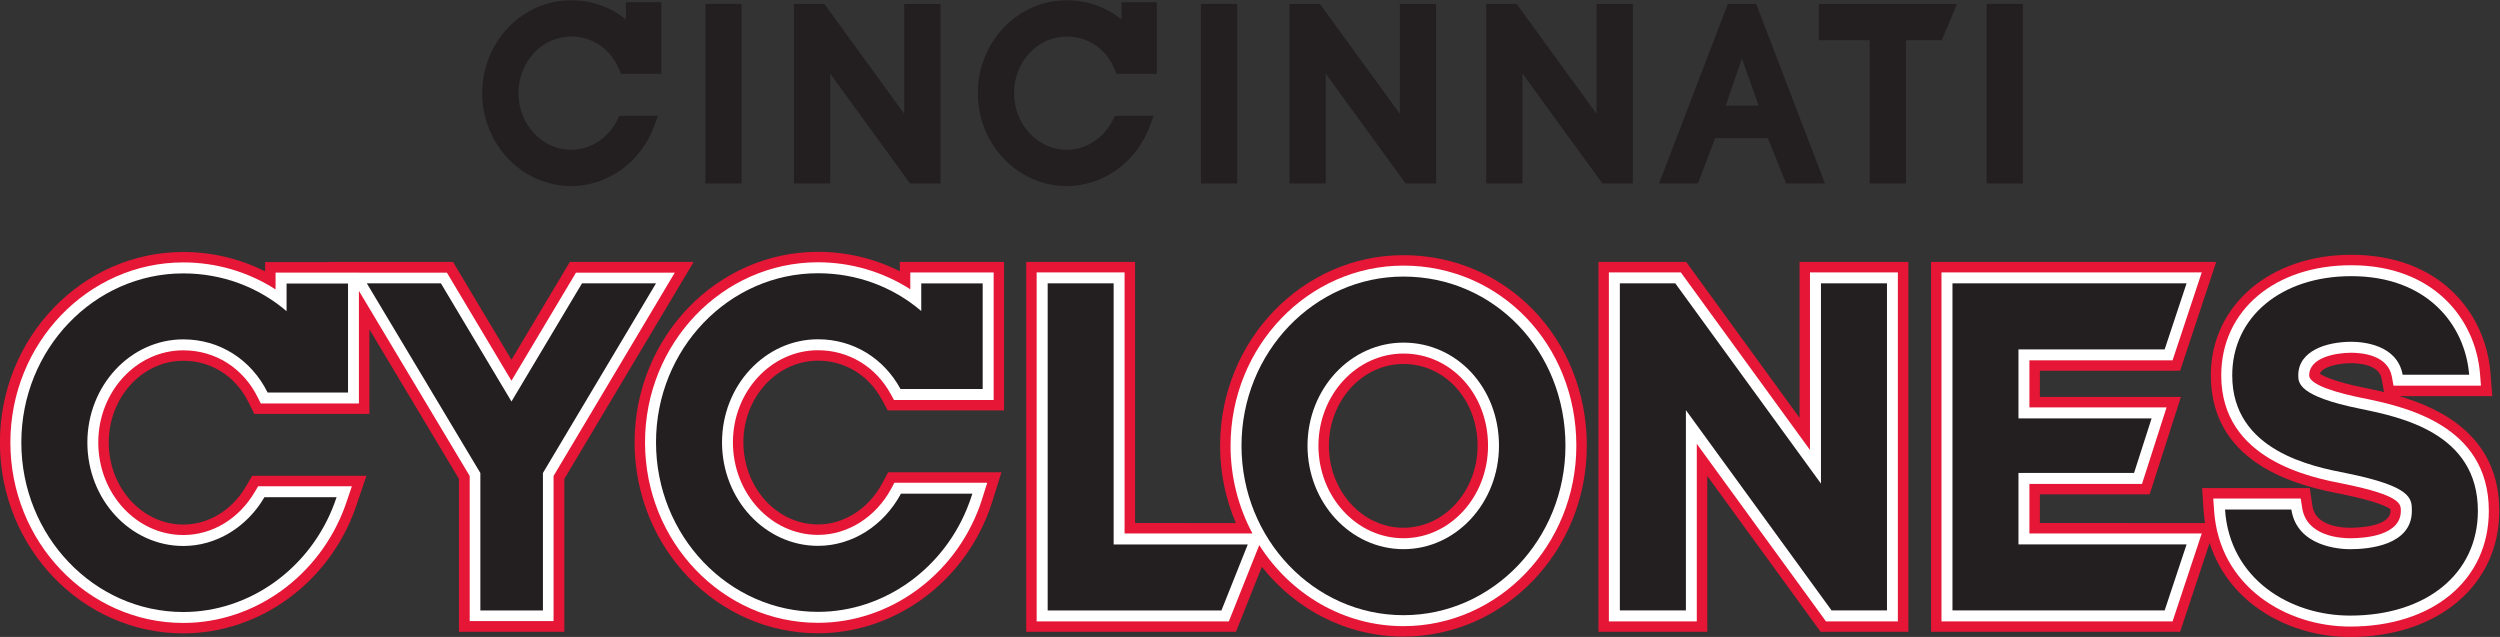
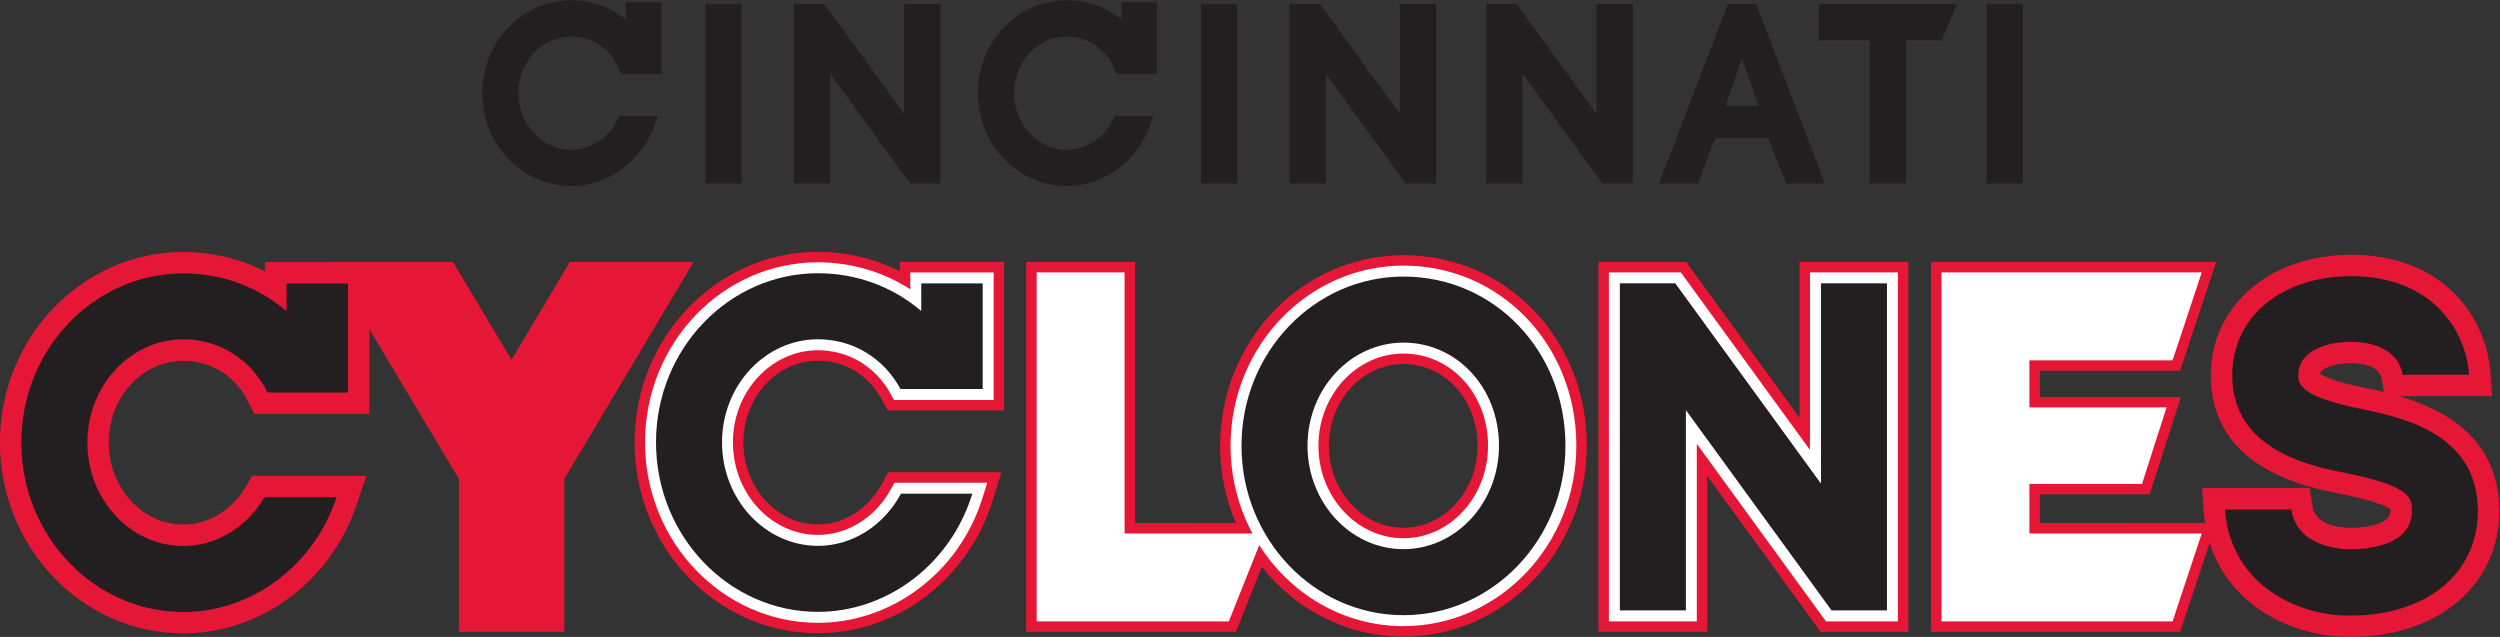
<svg xmlns="http://www.w3.org/2000/svg" xmlns:ns1="http://sodipodi.sourceforge.net/DTD/sodipodi-0.dtd" xmlns:ns2="http://www.inkscape.org/namespaces/inkscape" version="1.1" id="svg2" width="451.721" height="115.087" viewBox="0 0 451.721 115.087" ns1:docname="09_CyclonesWordmark_Black_A.svg" ns2:version="1.2 (1:1.2.1+202207142221+cd75a1ee6d)">
  <rect x="0" y="0" width="451.721" height="115.087" fill="#333333" stroke="none" />
  <ns1:namedview id="namedview37" pagecolor="#ffffff" bordercolor="#666666" borderopacity="1.0" ns2:showpageshadow="2" ns2:pageopacity="0.0" ns2:pagecheckerboard="0" ns2:deskcolor="#d1d1d1" showgrid="false" ns2:zoom="2.7293614" ns2:cx="228.8081" ns2:cy="90.680554" ns2:window-width="1920" ns2:window-height="1136" ns2:window-x="0" ns2:window-y="27" ns2:window-maximized="1" ns2:current-layer="g10" />
  <defs id="defs6" />
  <g id="g8" transform="matrix(1.333,0,0,-1.333,-62.361,169.703)">
    <g id="g10" transform="scale(0.1)">
      <path d="m 1423.95,1024.41 h 49.08 v 243.36 h -49.08 v -243.36" style="fill:#231f20;fill-opacity:1;fill-rule:nonzero;stroke:none" id="path16" />
      <path d="m 1693.48,1118.79 -108.25,148.98 h -41.25 v -243.36 h 49.14 v 148.98 l 108.29,-148.98 h 41.25 v 243.36 h -49.18 v -148.98" style="fill:#231f20;fill-opacity:1;fill-rule:nonzero;stroke:none" id="path18" />
      <path d="m 2631.96,1118.79 -108.33,148.98 h -41.25 v -243.36 h 49.13 v 148.98 l 108.38,-148.98 h 41.24 v 243.36 h -49.17 v -148.98" style="fill:#231f20;fill-opacity:1;fill-rule:nonzero;stroke:none" id="path20" />
      <path d="m 2933.33,1218.64 h 68.85 v -194.19 h 49.17 v 194.19 h 48.61 l 20.55,49.13 h -187.18 v -49.13" style="fill:#231f20;fill-opacity:1;fill-rule:nonzero;stroke:none" id="path22" />
      <path d="m 3160.67,1024.41 h 49.13 v 243.36 h -49.13 v -243.36" style="fill:#231f20;fill-opacity:1;fill-rule:nonzero;stroke:none" id="path24" />
      <path d="m 1307.17,1116.04 v -0.14 c -11.67,-27.9 -37.21,-45.89 -65.14,-45.89 -39.4,0 -71.4,34.57 -71.4,76.99 0,42.32 32,76.64 71.4,76.64 29.1,0 54.11,-17.35 65.31,-45.3 l 2.15,-5.34 h 54.69 v 97.14 h -47.97 v -23.38 c -20.5,16.53 -46.38,26.01 -74.18,26.01 -66.44,0 -120.53,-56.46 -120.53,-125.77 0,-69.54 54.09,-126.12 120.53,-126.12 49.46,0 94.67,32.59 112.5,81.08 l 5.17,14.08 h -52.53" style="fill:#231f20;fill-opacity:1;fill-rule:nonzero;stroke:none" id="path26" />
      <path d="m 2095.68,1024.41 h 49.12 v 243.36 h -49.12 v -243.36" style="fill:#231f20;fill-opacity:1;fill-rule:nonzero;stroke:none" id="path28" />
      <path d="m 2365.31,1118.79 -108.34,148.98 h -41.29 v -243.36 h 49.17 v 148.98 l 108.34,-148.98 h 41.24 v 243.36 h -49.12 v -148.98" style="fill:#231f20;fill-opacity:1;fill-rule:nonzero;stroke:none" id="path30" />
      <path d="m 1978.95,1116.04 -0.04,-0.14 c -11.62,-27.9 -37.2,-45.89 -65.14,-45.89 -39.36,0 -71.4,34.57 -71.4,76.99 0,42.32 32.04,76.64 71.4,76.64 29.1,0 54.16,-17.35 65.31,-45.3 l 2.2,-5.34 h 54.69 v 97.14 H 1988 v -23.38 c -20.54,16.53 -46.29,26.01 -74.23,26.01 -66.41,0 -120.48,-56.46 -120.48,-125.77 0,-69.54 54.07,-126.12 120.48,-126.12 49.51,0 94.68,32.59 112.55,81.08 l 5.08,14.08 h -52.45" style="fill:#231f20;fill-opacity:1;fill-rule:nonzero;stroke:none" id="path32" />
      <path d="m 2848.29,1267.77 h -38.41 l -93.17,-243.36 h 52.61 l 23.42,61.44 h 71.48 l 24.63,-61.44 h 52.7 z m -41.21,-137.87 21.91,63.94 22.74,-63.94 z" style="fill:#231f20;fill-opacity:1;fill-rule:nonzero;stroke:none" id="path34" />
      <path d="M 1240.25,918.047 1161.11,785.43 1081.89,918.047 H 913.871 L 914,917.832 h -86.777 v -12.621 c -34.043,17.187 -72.032,26.309 -110.938,26.309 -137.07,0 -248.574,-115.821 -248.574,-258.204 0,-142.695 111.504,-258.765 248.574,-258.765 102.195,0 195.528,66.988 232.293,166.828 0,0 1.164,3.191 2.922,8.402 l 13.008,38.36 H 809.633 l -8.426,-14.379 c -18.965,-32.383 -50.715,-51.711 -84.922,-51.711 -55.722,0 -101.055,49.898 -101.055,111.265 0,61.055 45.333,110.739 101.055,110.739 37.91,0 70.887,-20.887 88.223,-55.934 l 8.027,-16.113 h 156.024 v 114.68 L 1089.94,623.922 V 416.66 h 142.82 v 207.301 l 175.33,294.086 h -167.84" style="fill:#e51636;fill-opacity:1;fill-rule:nonzero;stroke:none" id="path36" />
      <path d="m 2370.21,557.711 c -55.76,0 -101.05,49.898 -101.05,111.211 0,61.094 45.29,110.785 101.05,110.785 56.37,0 100.46,-48.656 100.46,-110.785 0,-61.313 -45.04,-111.211 -100.46,-111.211 z m 0,369.508 c -137.05,0 -248.57,-115.867 -248.57,-258.297 0,-37.281 7.68,-72.731 21.39,-104.801 H 2006.42 V 918.047 H 1858.86 V 416.66 h 284.26 l 35.14,88.059 c 45.63,-57.668 114.74,-94.528 191.95,-94.528 137.06,0 248.54,116.071 248.54,258.731 0,144.84 -109.16,258.297 -248.54,258.297" style="fill:#e51636;fill-opacity:1;fill-rule:nonzero;stroke:none" id="path38" />
      <path d="M 2907.1,706.754 2753.48,918.047 H 2634.55 V 416.66 h 147.51 V 627.891 L 2935.7,416.66 h 118.93 V 918.047 H 2907.1 V 706.754" style="fill:#e51636;fill-opacity:1;fill-rule:nonzero;stroke:none" id="path40" />
      <path d="m 1687.53,905.387 c -34.05,17.176 -72.08,26.355 -110.91,26.355 -137.09,0 -248.62,-115.875 -248.62,-258.211 0,-142.73 111.53,-258.832 248.62,-258.832 102.16,0 195.52,67.012 232.13,166.473 0,0 2.1,5.558 4.76,14.078 l 11.77,37.672 h -153.59 l -8.18,-15.293 c -18.44,-34.18 -51.67,-55.41 -86.89,-55.41 -55.77,0 -101.11,49.902 -101.11,111.312 0,61.016 45.34,110.653 101.11,110.653 36.25,0 68.55,-19.555 86.29,-52.274 l 8.26,-15.156 h 157.67 v 201.25 h -141.31 v -12.617" style="fill:#e51636;fill-opacity:1;fill-rule:nonzero;stroke:none" id="path42" />
      <path d="m 3654.96,780.777 c 8.75,0 37.6,-1.511 41.13,-20.839 l 3.31,-18.301 c -10.29,2.461 -19.59,4.386 -27.47,5.996 -39.56,8.008 -54.47,15.535 -59.46,18.812 2.85,8.907 23.33,14.332 42.49,14.332 z m 65.07,-44.648 h 126.12 l -2.45,31.305 c -6.34,79.785 -67.14,160.3 -188.74,160.3 -110.29,0 -190.35,-68.718 -190.35,-163.453 0,-126.371 129.61,-151.59 178.17,-161.101 47.11,-9.571 61.41,-17.399 65.33,-20.289 0,-0.731 -0.04,-1.469 -0.04,-2.289 0,-21.821 -45.6,-22.891 -54.74,-22.891 -10.89,0 -46.81,2.051 -50.93,29.141 l -3.71,24.628 h -145.88 l 2.02,-30.96 c 0.38,-5.641 1.15,-11.032 1.96,-16.399 H 3232.88 V 603 h 148.8 l 42.37,132.016 h -191.17 v 35.511 h 190.09 l 48.96,147.52 H 3085.35 V 416.66 h 337.62 L 3463,537.219 c 26.42,-83.891 110.2,-127.598 190.33,-127.598 119.1,0 202.29,70.32 202.29,170.981 0,99.121 -75.53,137.793 -135.59,155.527" style="fill:#e51636;fill-opacity:1;fill-rule:nonzero;stroke:none" id="path44" />
-       <path d="m 1248.51,903.445 -87.42,-146.406 -87.44,146.406 H 954.336 v 0.168 H 841.348 v -22.824 c -36.934,23.77 -80.371,36.602 -125.078,36.602 -129.219,0 -234.383,-109.532 -234.383,-244.075 0,-134.867 105.164,-244.625 234.383,-244.625 96.296,0 184.328,63.239 219.035,157.559 0,0 1.082,3.039 2.8,8.078 l 6.668,19.633 H 817.734 l -4.328,-7.301 c -21.511,-36.82 -57.847,-58.789 -97.136,-58.789 -63.536,0 -115.235,56.25 -115.235,125.445 0,68.848 51.699,124.899 115.235,124.899 43.378,0 81.14,-23.86 100.925,-63.766 l 4.114,-8.261 H 954.336 V 878.777 L 1104.51,627.922 V 431.191 h 113.67 v 196.77 l 164.28,275.484 h -133.95" style="fill:#ffffff;fill-opacity:1;fill-rule:nonzero;stroke:none" id="path46" />
      <path d="m 2370.2,543.531 c -63.51,0 -115.23,56.231 -115.23,125.43 0,68.848 51.72,124.894 115.23,124.894 64.28,0 114.65,-54.835 114.65,-124.894 0,-69.199 -51.4,-125.43 -114.65,-125.43 z m 0,369.528 c -129.22,0 -234.36,-109.551 -234.36,-244.098 0,-43.18 10.81,-83.731 29.69,-118.981 H 1992.19 V 903.828 H 1873.01 V 430.801 h 260.51 l 41.23,103.39 c 41.99,-66.132 113.9,-109.839 195.45,-109.839 129.21,0 234.36,109.707 234.36,244.609 0,136.828 -102.9,244.098 -234.36,244.098" style="fill:#ffffff;fill-opacity:1;fill-rule:nonzero;stroke:none" id="path48" />
      <path d="m 2921.26,663.18 -175.04,240.648 h -97.57 V 430.801 h 119.18 v 240.66 l 175.08,-240.66 h 97.48 V 903.828 H 2921.26 V 663.18" style="fill:#ffffff;fill-opacity:1;fill-rule:nonzero;stroke:none" id="path50" />
      <path d="m 3412.75,784.695 39.54,119.133 H 3099.51 V 430.801 h 313.24 l 39.54,119.179 H 3218.7 v 67.18 h 152.63 l 33.28,103.676 H 3218.7 v 63.859 h 194.05" style="fill:#ffffff;fill-opacity:1;fill-rule:nonzero;stroke:none" id="path52" />
      <path d="m 1701.73,880.969 c -37.03,23.765 -80.52,36.597 -125.13,36.597 -129.3,0 -234.45,-109.531 -234.45,-244.093 0,-134.864 105.15,-244.614 234.45,-244.614 96.28,0 184.28,63.243 218.91,157.289 0,0 1.97,5.25 4.47,13.364 l 6.04,19.238 h -125.86 l -4.18,-7.84 c -20.88,-38.75 -58.9,-62.871 -99.38,-62.871 -63.55,0 -115.3,56.231 -115.3,125.434 0,68.847 51.75,124.867 115.3,124.867 41.54,0 78.46,-22.258 98.77,-59.672 l 4.23,-7.754 h 135.12 v 172.875 h -112.99 v -22.82" style="fill:#ffffff;fill-opacity:1;fill-rule:nonzero;stroke:none" id="path54" />
-       <path d="m 3669.12,733.766 c -26.61,5.371 -71.18,16.476 -71.18,30.558 0,24.16 35.87,30.617 57,30.617 14.78,0 49.75,-3.144 55.09,-32.468 l 2.19,-12.18 h 118.53 l -1.25,16.016 c -5.77,73.332 -62.04,147.254 -174.56,147.254 -103.81,0 -176.23,-61.407 -176.23,-149.239 0,-114.699 121.35,-138.375 166.91,-147.254 76.55,-15.59 76.55,-27.129 76.55,-36.429 0,-33.539 -48.15,-37.153 -68.86,-37.153 -13.73,0 -59.06,2.973 -64.88,41.192 l -1.98,12.621 h -118.54 l 1.06,-15.84 c 6.82,-103.52 97.93,-157.68 184.34,-157.68 112.52,0 188.13,63.028 188.13,156.86 0,117.773 -116.39,141.66 -172.32,153.125" style="fill:#ffffff;fill-opacity:1;fill-rule:nonzero;stroke:none" id="path56" />
-       <path d="M 1256.72,889.02 1161.13,728.863 1065.47,889.02 H 965.059 L 1118.95,631.93 V 445.621 h 84.81 v 186.348 l 153.29,257.051 h -100.33" style="fill:#231f20;fill-opacity:1;fill-rule:nonzero;stroke:none" id="path58" />
-       <path d="m 1977.38,889.02 h -89.43 V 445.621 h 235.53 l 35.69,89.469 h -181.79 v 353.93" style="fill:#231f20;fill-opacity:1;fill-rule:nonzero;stroke:none" id="path60" />
      <path d="m 2370.23,898.199 c -121.07,0 -219.55,-102.871 -219.55,-229.238 0,-126.723 98.48,-229.75 219.55,-229.75 121.08,0 219.56,103.027 219.56,229.75 0,128.523 -96.49,229.238 -219.56,229.238 m 0,-369.508 c -71.72,0 -130.07,62.95 -130.07,140.27 0,77.023 58.35,139.715 130.07,139.715 72.65,0 129.48,-61.363 129.48,-139.715 0,-77.32 -58.04,-140.27 -129.48,-140.27" style="fill:#231f20;fill-opacity:1;fill-rule:nonzero;stroke:none" id="path62" />
      <path d="M 2936.15,617.551 2738.68,889.02 h -75.14 V 445.68 h 89.53 V 717.145 L 2950.53,445.68 h 75.09 v 443.34 h -89.47 V 617.551" style="fill:#231f20;fill-opacity:1;fill-rule:nonzero;stroke:none" id="path64" />
-       <path d="m 3114.4,445.68 h 287.63 l 29.71,89.468 h -227.87 v 96.883 h 156.69 l 23.77,73.961 h -180.46 v 93.516 h 198.16 l 29.71,89.512 H 3114.4 V 445.68" style="fill:#231f20;fill-opacity:1;fill-rule:nonzero;stroke:none" id="path66" />
      <path d="M 826.277,599.121 C 802.473,558.43 761.063,533.02 716.309,533.02 c -71.739,0 -130.059,62.91 -130.059,140.257 0,77.059 58.32,139.805 130.059,139.805 49.257,0 92.05,-27.355 114.257,-72.051 H 939.563 V 888.805 H 856.27 v -37.5 c -38.196,32.558 -87.051,51.199 -139.961,51.199 -121.075,0 -219.571,-102.82 -219.571,-229.227 0,-126.675 98.496,-229.765 219.571,-229.765 90.117,0 172.492,59.429 205,147.769 0,0 1.113,2.969 2.754,7.84 h -97.786" style="fill:#231f20;fill-opacity:1;fill-rule:nonzero;stroke:none" id="path68" />
      <path d="m 1689.06,603.898 c -23.3,-43.359 -66.05,-70.699 -112.46,-70.699 -71.7,0 -130.08,62.949 -130.08,140.293 0,77.059 58.38,139.707 130.08,139.707 47.54,0 89.08,-25.449 111.87,-67.429 h 111.38 v 143.171 h -83.27 V 851.52 c -38.15,32.519 -87.07,51.199 -139.98,51.199 -121.03,0 -219.55,-102.821 -219.55,-229.227 0,-126.722 98.52,-229.762 219.55,-229.762 90.12,0 172.53,59.372 205,147.731 0,0 1.9,4.898 4.26,12.437 h -96.8" style="fill:#231f20;fill-opacity:1;fill-rule:nonzero;stroke:none" id="path70" />
      <path d="m 3666.18,719.215 c -83.05,16.777 -83.05,35.215 -83.05,45.066 0,33.594 38.7,45.52 71.85,45.52 15.3,0 62.15,-3.574 69.63,-44.649 h 90.17 c -5.3,66.395 -55.73,133.602 -159.8,133.602 -95.01,0 -161.37,-55.332 -161.37,-134.473 0,-102.39 108.81,-123.66 154.96,-132.64 88.53,-18.051 88.53,-34.032 88.53,-51.039 0,-46.872 -58.56,-51.954 -83.75,-51.954 -12.53,0 -71.78,2.793 -79.61,53.774 h -89.91 c 6.26,-94.422 88.36,-143.774 169.52,-143.774 103.64,0 173.23,57.051 173.23,141.954 0,105.664 -104.29,127.109 -160.4,138.613" style="fill:#231f20;fill-opacity:1;fill-rule:nonzero;stroke:none" id="path72" />
    </g>
  </g>
</svg>